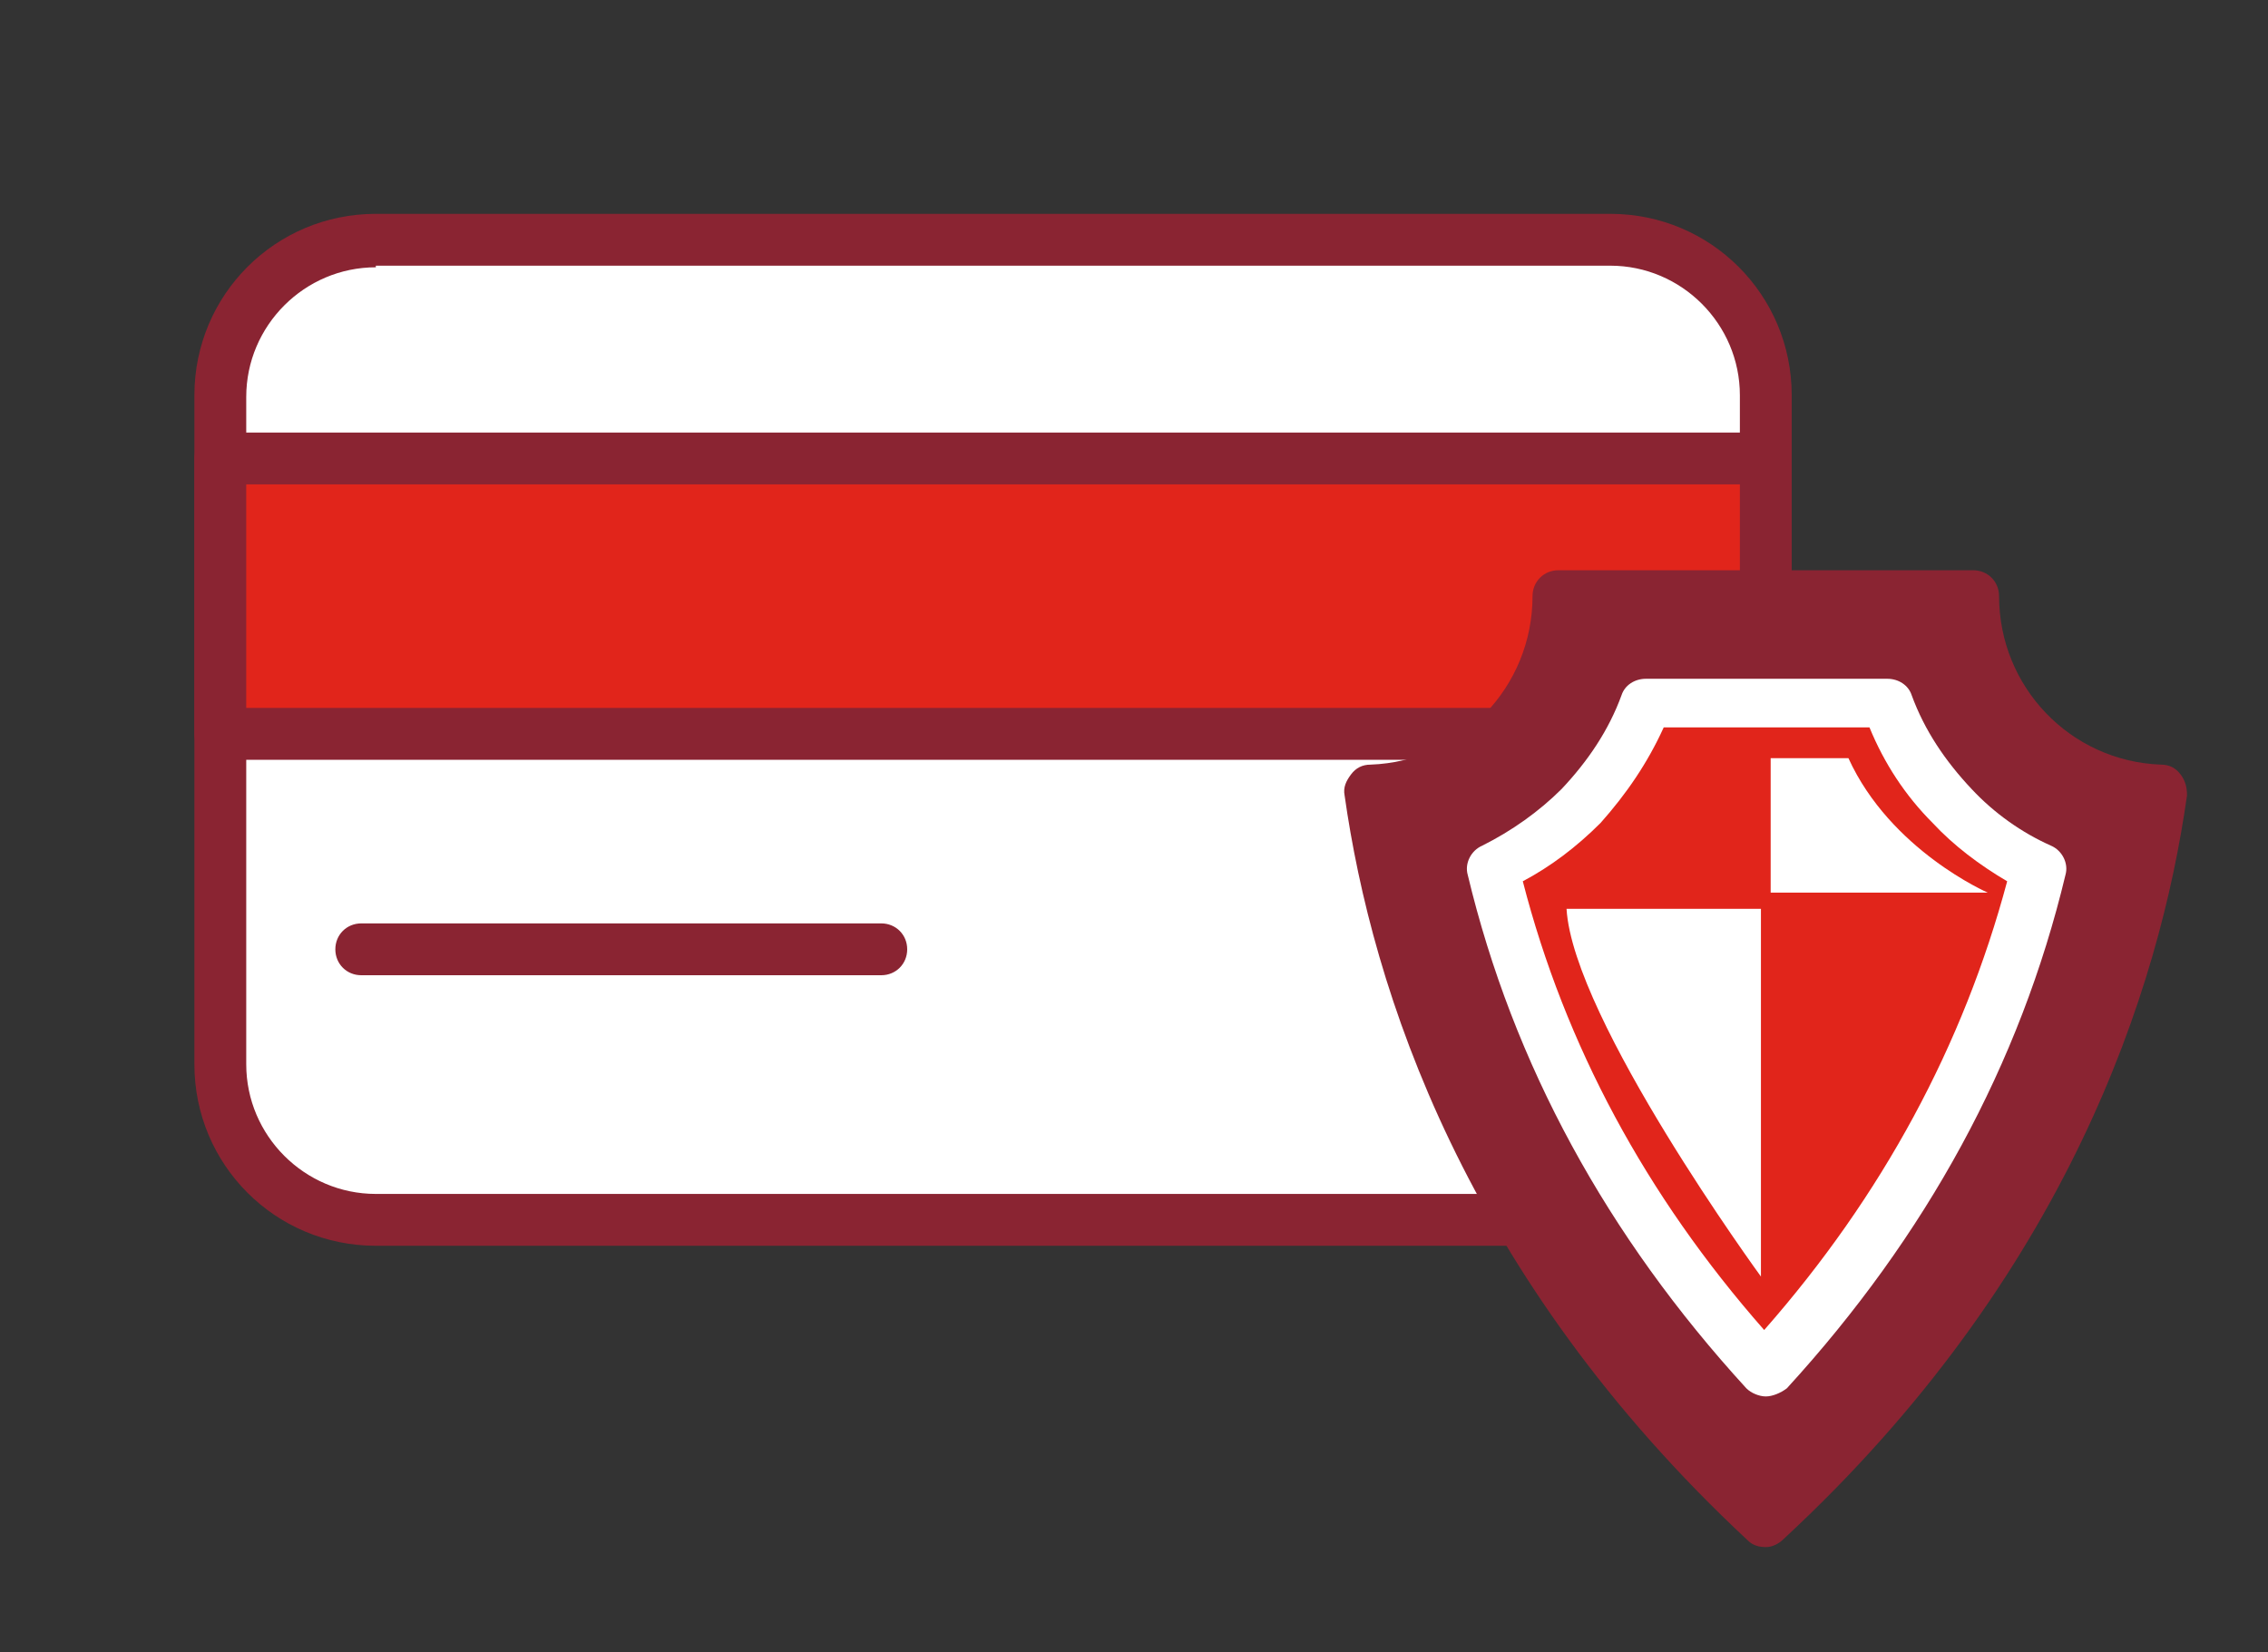
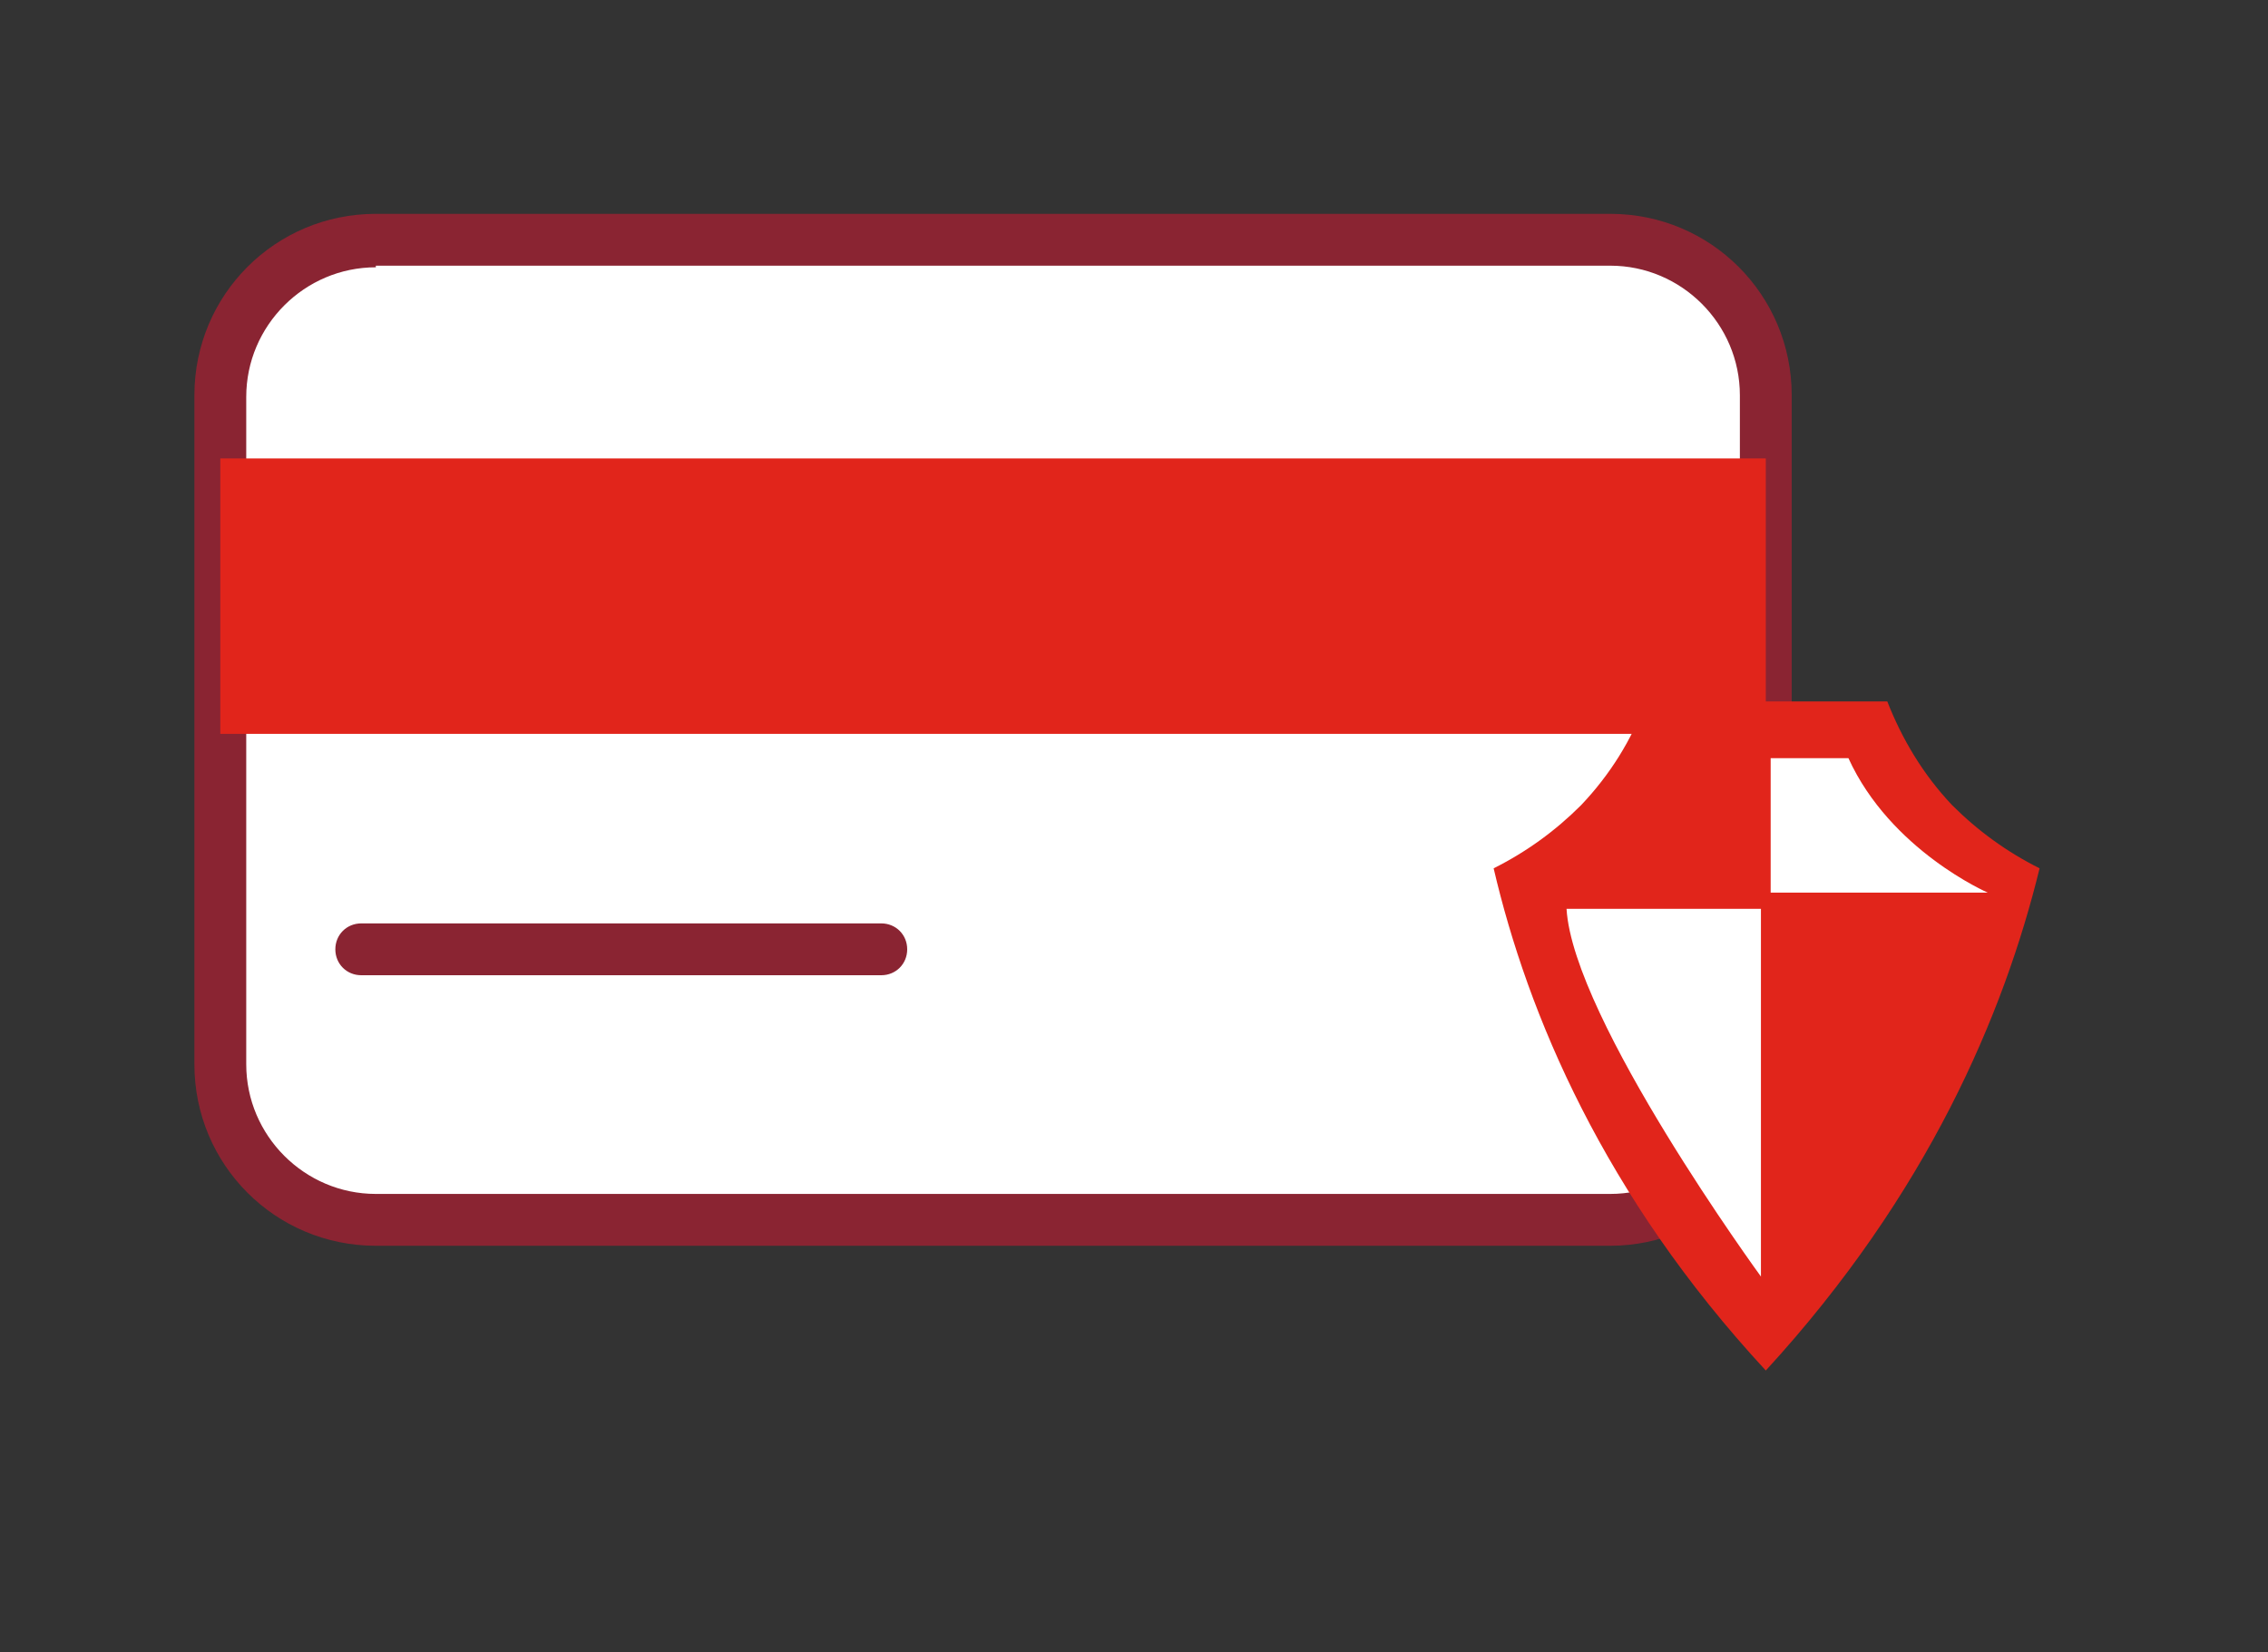
<svg xmlns="http://www.w3.org/2000/svg" version="1.1" id="Слой_1" x="0px" y="0px" viewBox="0 0 140 102" style="enable-background:new 0 0 140 102;" xml:space="preserve">
  <rect x="0" y="0" width="140" height="102" fill="#333333" stroke="none" />
  <style type="text/css">
	.st0{fill:#FFFFFF;}
	.st1{fill:#8A2432;}
	.st2{fill:#E1251B;}
</style>
  <path class="st0" d="M99.4,75.2H23.2c-5.3,0-9.6-4.3-9.6-9.6V24.4c0-5.3,4.3-9.6,9.6-9.6h76.2c5.3,0,9.6,4.3,9.6,9.6v41.2  C109,70.9,104.7,75.2,99.4,75.2z" />
  <path class="st1" d="M99.4,76.9H23.2c-6.2,0-11.2-5-11.2-11.2V24.4c0-6.2,5-11.2,11.2-11.2h76.2c6.2,0,11.2,5,11.2,11.2v41.2  C110.6,71.8,105.6,76.9,99.4,76.9z M23.2,16.5c-4.4,0-8,3.6-8,8v41.2c0,4.4,3.6,8,8,8h76.2c4.4,0,8-3.6,8-8V24.4c0-4.4-3.6-8-8-8  H23.2z" />
  <rect x="13.6" y="28.3" class="st2" width="95.4" height="17" />
-   <path class="st1" d="M109,46.9H13.6c-0.9,0-1.6-0.7-1.6-1.6v-17c0-0.9,0.7-1.6,1.6-1.6H109c0.9,0,1.6,0.7,1.6,1.6v17  C110.6,46.2,109.9,46.9,109,46.9z M15.2,43.7h92.2V29.9H15.2V43.7z" />
  <path class="st1" d="M54.4,60.2H22.3c-0.9,0-1.6-0.7-1.6-1.6c0-0.9,0.7-1.6,1.6-1.6h32.1c0.9,0,1.6,0.7,1.6,1.6  C56,59.5,55.3,60.2,54.4,60.2z" />
  <g>
-     <path class="st1" d="M121.8,36.8H109H96.1c0,6.5-5.1,11.8-11.6,12.1c1.6,11.3,7.1,28.9,24.4,45c17.3-16.1,22.8-33.7,24.4-45   C126.9,48.6,121.8,43.3,121.8,36.8z" />
-     <path class="st1" d="M109,95.5c-0.4,0-0.8-0.1-1.1-0.4C90.4,78.8,84.7,61.1,83,49.1c-0.1-0.5,0.1-0.9,0.4-1.3   c0.3-0.4,0.7-0.6,1.2-0.6c5.6-0.2,10-4.8,10-10.4c0-0.9,0.7-1.6,1.6-1.6h25.6c0.9,0,1.6,0.7,1.6,1.6c0,5.6,4.4,10.2,10,10.4   c0.5,0,0.9,0.2,1.2,0.6c0.3,0.4,0.4,0.8,0.4,1.3c-1.7,12-7.4,29.7-24.9,45.9C109.8,95.3,109.4,95.5,109,95.5z M86.4,50.3   c1.9,11.2,7.4,26.8,22.5,41.3c15.1-14.6,20.7-30.2,22.5-41.3c-6-1-10.5-5.8-11.2-11.9H97.7C97,44.4,92.4,49.3,86.4,50.3z" />
-   </g>
+     </g>
  <g>
    <path class="st2" d="M109,84.6c-10-10.8-14.7-22-16.8-31c2-1,3.8-2.3,5.4-3.9c1.8-1.9,3.1-4,4-6.4h14.9c0.9,2.3,2.2,4.5,4,6.4   c1.6,1.6,3.4,2.9,5.4,3.9C123.7,62.6,119,73.7,109,84.6z" />
-     <path class="st0" d="M109,86.2c-0.4,0-0.9-0.2-1.2-0.5c-8.6-9.4-14.4-20-17.2-31.7c-0.2-0.7,0.2-1.5,0.9-1.8   c1.8-0.9,3.5-2.1,4.9-3.5c1.6-1.7,2.9-3.6,3.7-5.8c0.2-0.6,0.8-1,1.5-1h14.9c0.7,0,1.3,0.4,1.5,1c0.8,2.2,2.1,4.1,3.7,5.8   c1.4,1.5,3.1,2.7,4.9,3.5c0.7,0.3,1.1,1.1,0.9,1.8c-2.8,11.7-8.6,22.3-17.2,31.7C109.9,86,109.4,86.2,109,86.2z M94,54.4   c2.6,10.1,7.6,19.4,14.9,27.7c7.3-8.3,12.3-17.6,15-27.7c-1.7-1-3.3-2.2-4.6-3.6c-1.7-1.7-3-3.7-3.9-5.9h-12.7   c-1,2.2-2.3,4.1-3.9,5.9C97.3,52.3,95.7,53.5,94,54.4z" />
  </g>
  <path class="st0" d="M109.3,46.8v8.3h13.4c0,0-6-2.6-8.6-8.3H109.3z" />
  <path class="st0" d="M108.7,56.1v22.7c0,0-11.6-15.9-12-22.7H108.7z" />
</svg>